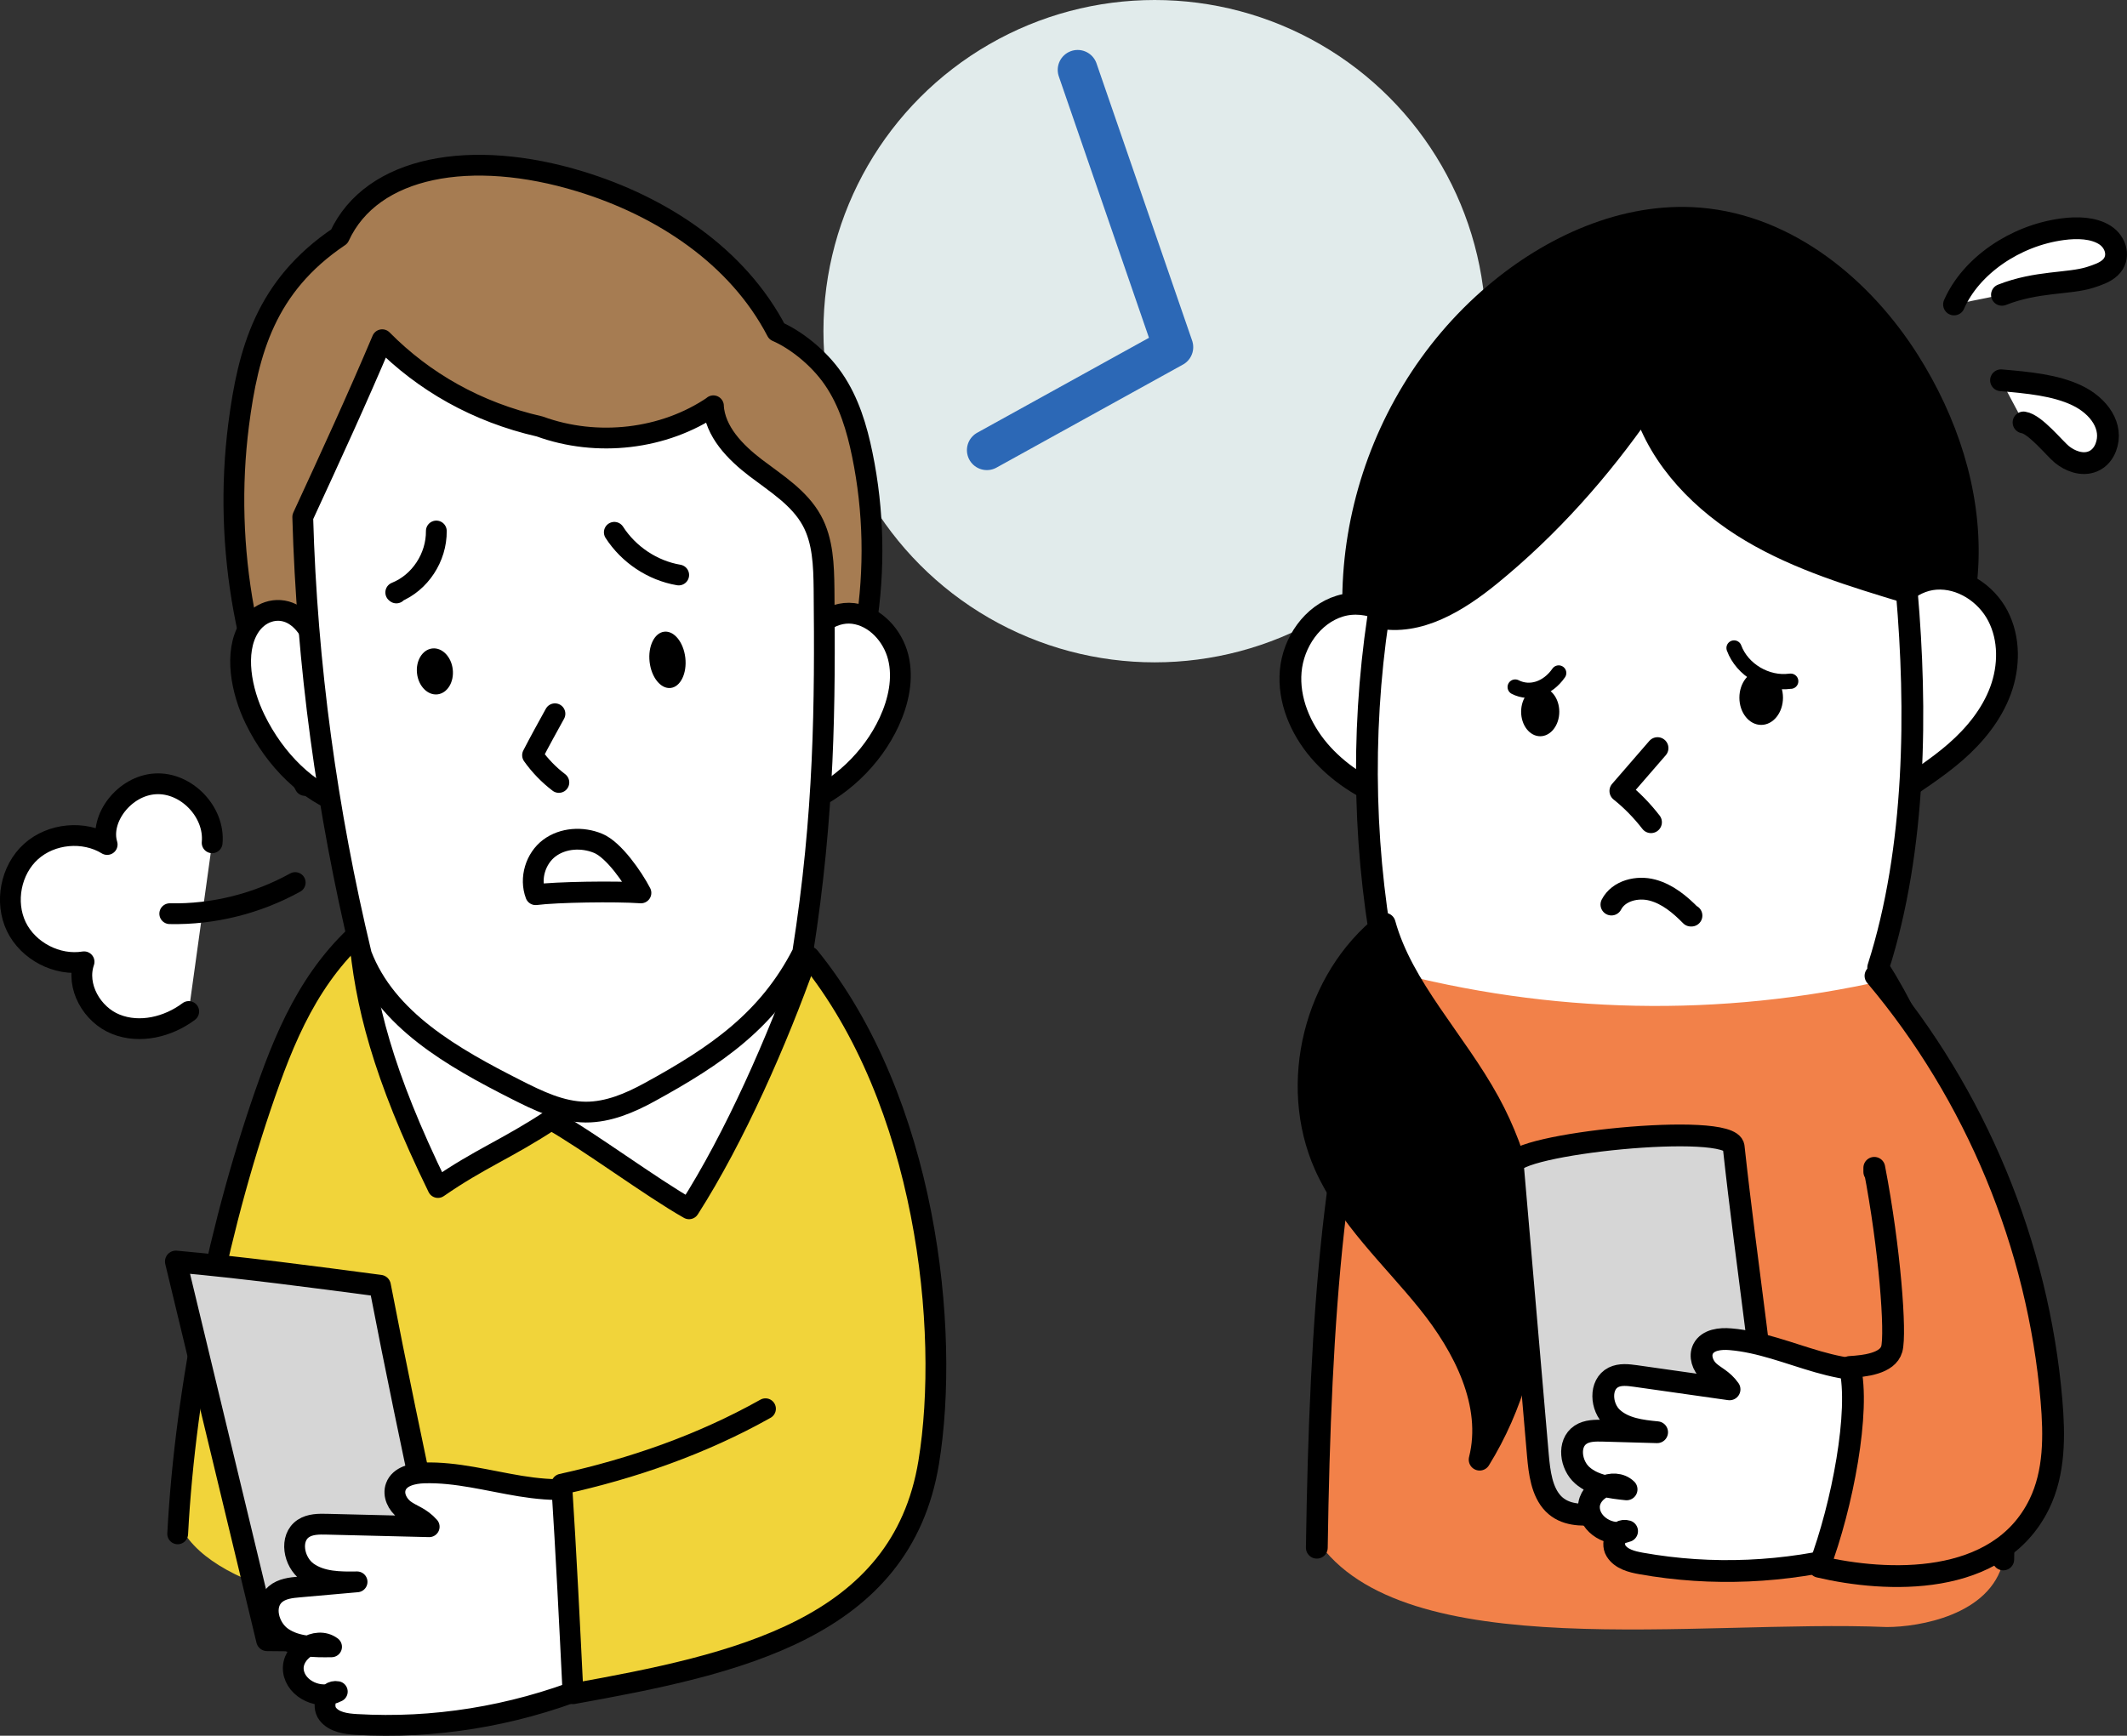
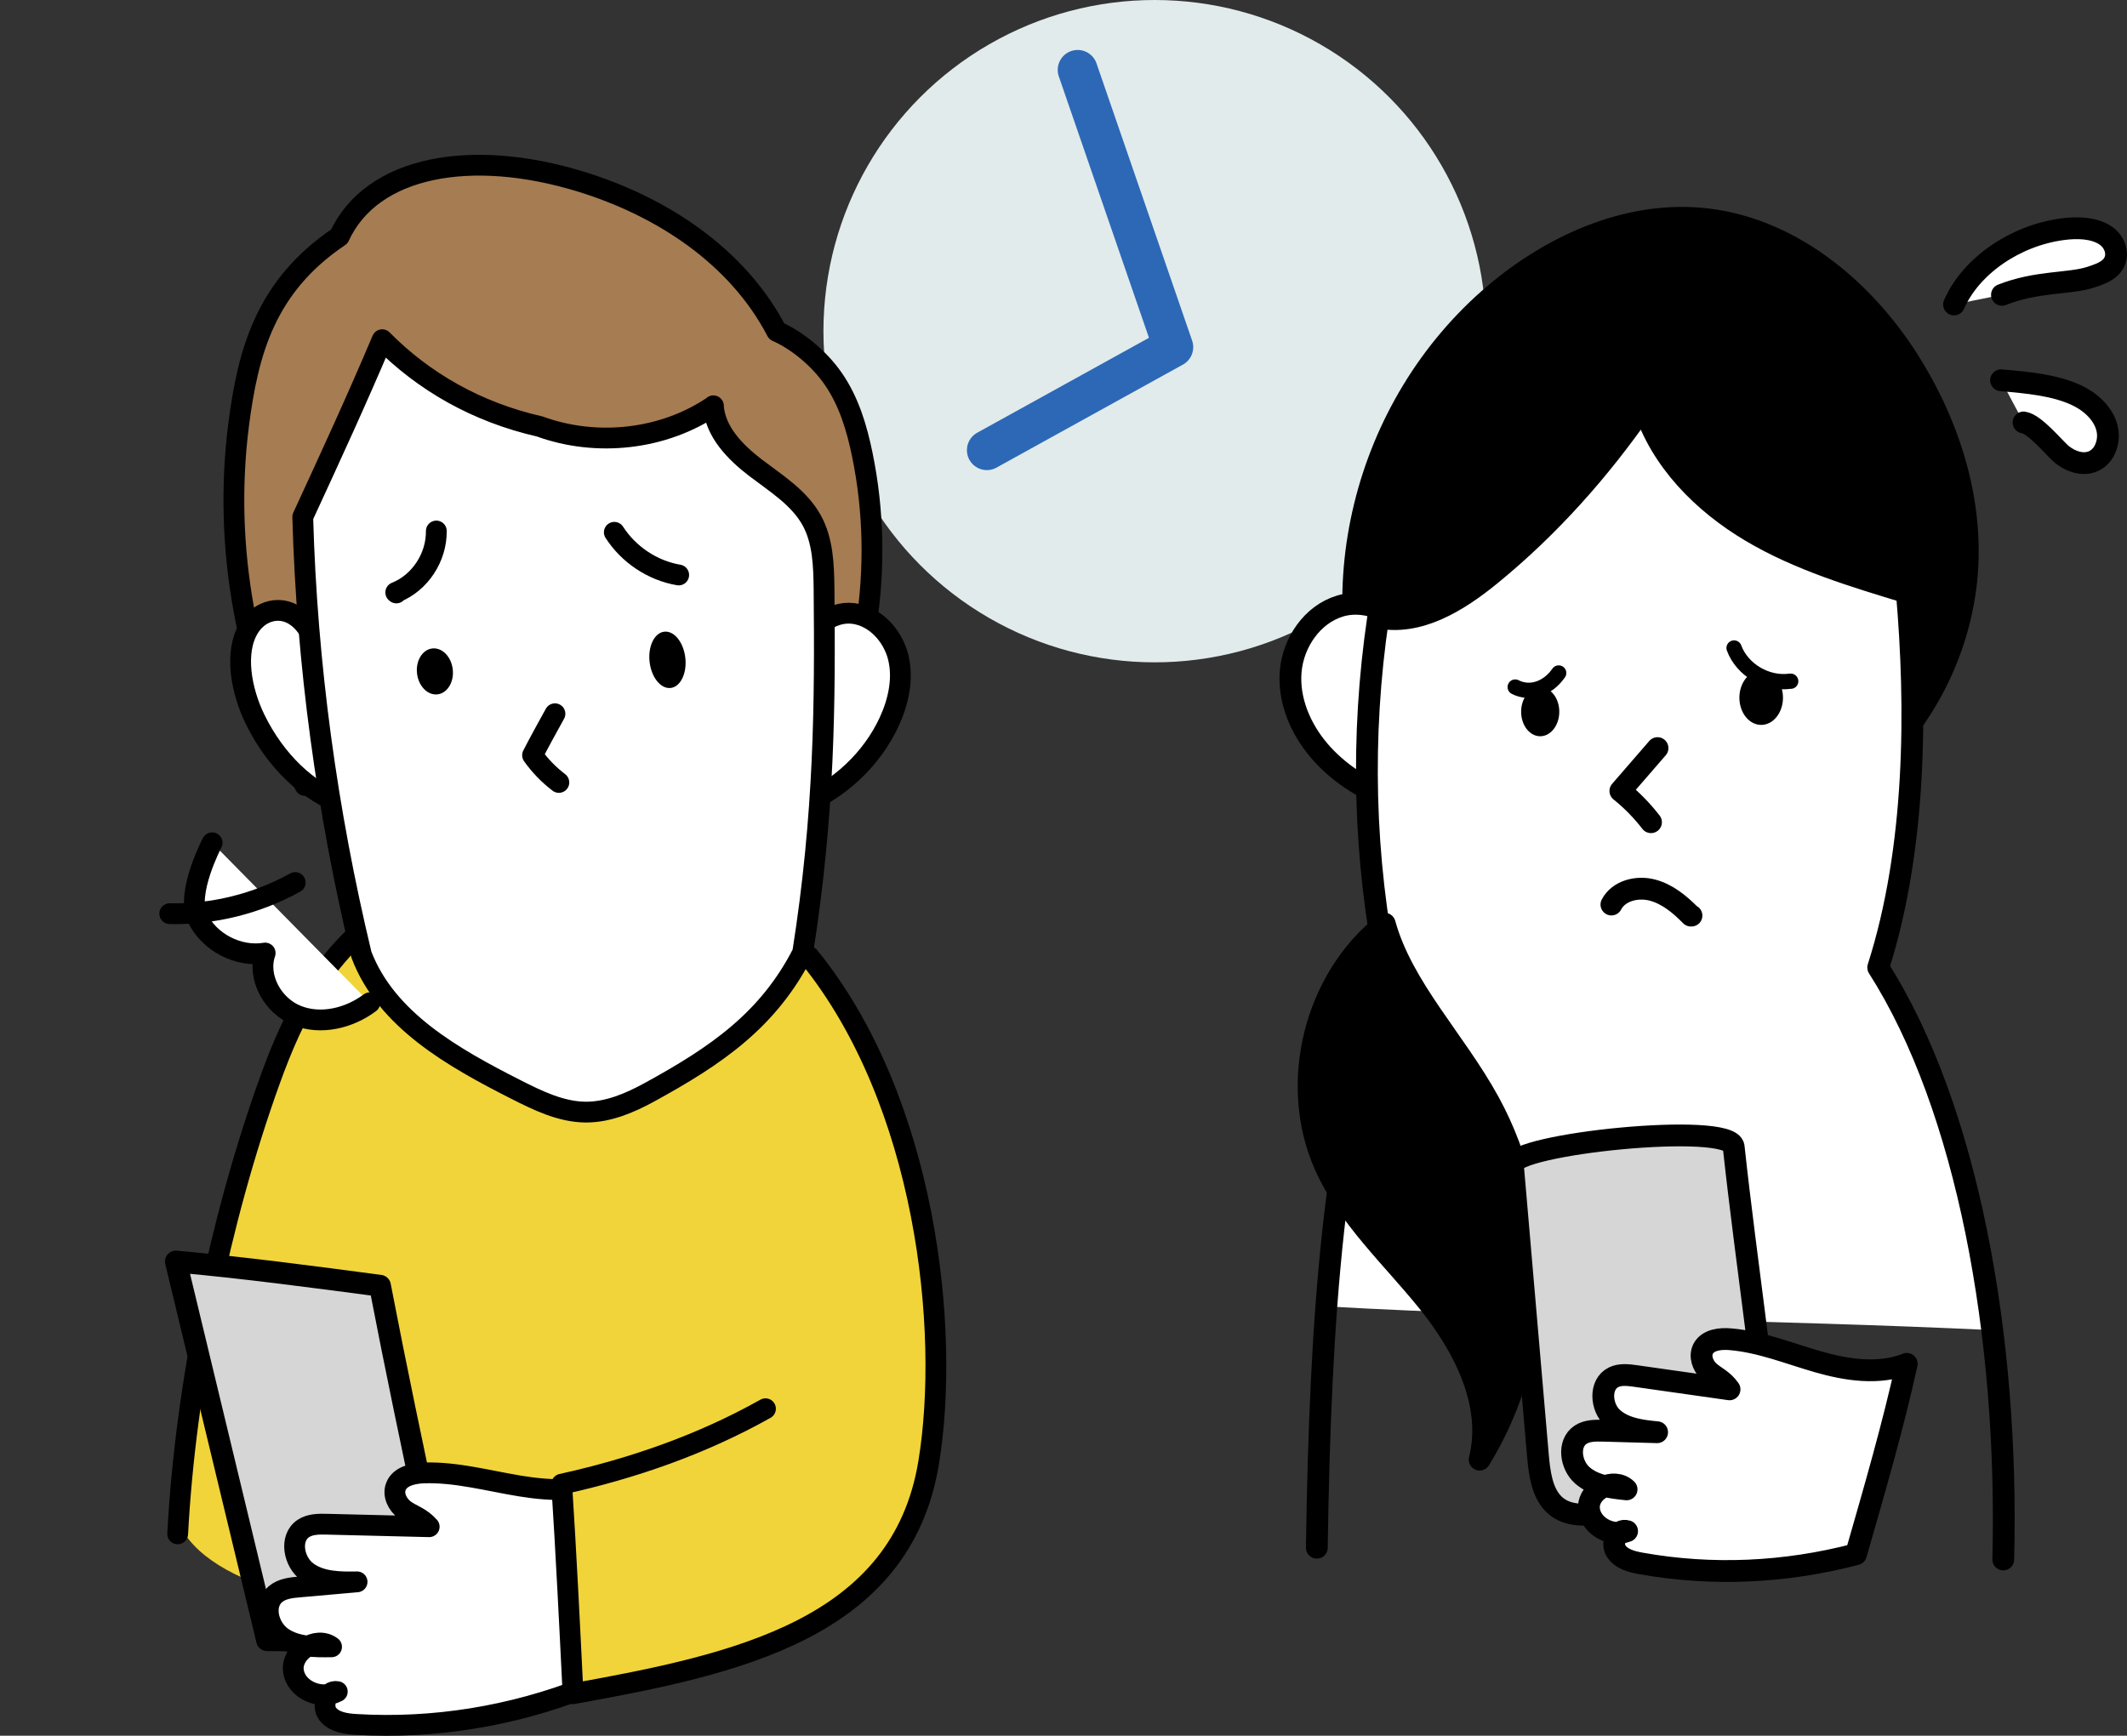
<svg xmlns="http://www.w3.org/2000/svg" id="b" viewBox="0 0 211.76 172.85" width="211.76" height="172.85">
  <rect x="0" y="0" width="211.76" height="172.85" fill="#333333" stroke="none" />
  <g id="c">
    <circle cx="114.96" cy="32.98" r="32.98" style="fill:#e1ebeb;" />
    <polyline points="107.29 6.96 116.81 34.57 98.25 44.83" style="fill:none; stroke:#2c68b6; stroke-linecap:round; stroke-linejoin:round; stroke-width:3.97px;" />
    <path d="M137.73,74.68c-6.64-15.31-2.01-34.28,11.08-45.39,5.56-4.72,12.89-8.14,20.38-7.53,8.89.73,16.3,6.99,20.84,14.17,3.81,6.03,6.11,12.99,5.86,19.99-.25,7-3.18,14-8.21,19.23v.7" style="stroke:#000; stroke-linecap:round; stroke-linejoin:round; stroke-width:2.17px;" />
-     <path d="M187.83,62.58c0-2.55,2.35-4.76,4.89-4.94,2.54-.18,5.02,1.44,6.19,3.7,1.17,2.26,1.14,5.03.26,7.42s-2.54,4.43-4.46,6.11c-1.92,1.68-4.1,3.02-6.23,4.53" style="fill:#fff; stroke:#000; stroke-linecap:round; stroke-linejoin:round; stroke-width:2.17px;" />
    <path d="M140.32,63.8c-.8-2.76-4.18-4.28-6.93-3.44s-4.64,3.62-4.89,6.48.96,5.71,2.82,7.9c1.86,2.18,4.33,3.77,6.99,4.81v-.14" style="fill:#fff; stroke:#000; stroke-linecap:round; stroke-linejoin:round; stroke-width:2.17px;" />
    <path d="M186.98,96.36c3.82-11.91,3.86-25.88,2.85-37.35-5.29-1.6-10.7-3.23-15.51-6.08-4.81-2.85-9.02-7.09-10.68-12.42-4.36,6.31-9.44,12.02-15.29,16.78-3.19,2.6-7.12,5.03-11.15,4.21-1.76,11.84-1.46,23.98.94,35.69-3.36,9.12-5.15,20.21-6.09,32.91,22,1.23,44.2,1.31,66.28,2.36-1.76-14.07-5.54-26.99-11.35-36.1Z" style="fill:#fff;" />
-     <path d="M187.71,97.61c-16.48,3.74-33.34,3.38-49.66-.98.03.18.06.37.1.55-5.29,14.33-6.67,33.48-7.04,56.19,8.55,12.61,37.97,7.87,56.73,8.66,3.21,0,10.27-1.18,11.58-6.48.59-21.67-3.33-43.89-11.72-57.94Z" style="fill:#f28149;" />
    <path d="M131.1,154.13c.34-23.04,1.7-42.46,7.05-56.95-2.4-11.71-2.7-23.85-.94-35.69,4.03.83,7.96-1.61,11.15-4.21,5.85-4.77,10.93-10.47,15.29-16.78,1.67,5.33,5.88,9.57,10.68,12.42s10.22,4.47,15.51,6.08c1,11.48.96,25.45-2.85,37.35,8.87,13.91,13.02,36.71,12.45,58.95" style="fill:none; stroke:#000; stroke-linecap:round; stroke-linejoin:round; stroke-width:2.17px;" />
    <path d="M137.86,92c-6.98,5.5-9.56,15.91-5.96,24.03,2.32,5.22,6.7,9.18,10.28,13.63,3.58,4.45,6.52,10.16,5.13,15.7,6.54-10.58,6.91-24.68.94-35.59-3.38-6.18-8.63-11.4-10.39-17.78Z" style="stroke:#000; stroke-linecap:round; stroke-linejoin:round; stroke-width:2.17px;" />
    <path d="M165.02,74.5c-1.23,1.42-2.47,2.85-3.7,4.27,1.14.91,2.16,1.96,3.05,3.11" style="fill:none; stroke:#000; stroke-linecap:round; stroke-linejoin:round; stroke-width:2.17px;" />
    <path d="M160.43,90.08c.72-1.39,2.57-1.84,4.08-1.44s2.75,1.44,3.83,2.54h.06" style="fill:none; stroke:#000; stroke-linecap:round; stroke-linejoin:round; stroke-width:2.17px;" />
    <ellipse cx="175.34" cy="69.48" rx="2.17" ry="2.71" />
    <ellipse cx="153.34" cy="70.88" rx="1.9" ry="2.44" />
    <path d="M201.46,42.07c1.15.17,3.04,2.54,3.81,3.18.77.63,2,1.16,3.11.69.66-.28,1.06-.84,1.27-1.39.79-2.08-.69-4.13-2.87-5.17-2.18-1.04-4.91-1.28-7.56-1.51" style="fill:#fff; stroke:#000; stroke-linecap:round; stroke-linejoin:round; stroke-width:2.17px;" />
    <path d="M194.54,30.32c1.67-3.82,6.05-6.86,10.79-7.49,1.48-.2,3.08-.15,4.22.57,1.14.72,1.56,2.27.55,3.24-.52.5-1.29.75-2.03.99-2.1.66-5.29.36-8.76,1.73" style="fill:#fff; stroke:#000; stroke-linecap:round; stroke-linejoin:round; stroke-width:2.17px;" />
    <path d="M172.64,64.53c.81,2.19,3.27,3.63,5.58,3.31h.06" style="fill:none; stroke:#000; stroke-linecap:round; stroke-linejoin:round; stroke-width:1.52px;" />
    <path d="M150.85,68.42c1.47.75,3.23.18,4.33-1.4" style="fill:none; stroke:#000; stroke-linecap:round; stroke-linejoin:round; stroke-width:1.52px;" />
    <path d="M176.68,149.97c-.94-12.65-2.74-23.48-4.08-35.77-.29-2.55-22.25-.26-21.98,1.82.83,9.63,1.66,19.26,2.49,28.9.15,1.72.39,3.65,1.54,4.83,1.15,1.17,2.78,1.15,4.23,1.06,5.86-.37,11.73-.74,17.81-.84Z" style="fill:#d6d6d6; stroke:#000; stroke-linecap:round; stroke-linejoin:round; stroke-width:2.17px;" />
    <path d="M189.82,135.83c-2.8,1.09-5.95.61-8.84-.22-2.89-.83-5.71-1.99-8.7-2.24-1.02-.09-2.25.05-2.72.96-.37.73-.04,1.66.55,2.22s1.4.84,2.08,1.81c-3.12-.44-6.24-.88-9.36-1.33-.73-.1-1.52-.2-2.19.13-1.42.71-1.27,2.97-.1,4.04,1.17,1.07,2.86,1.28,4.44,1.43-1.78-.05-3.57-.1-5.35-.15-.78-.02-1.62-.03-2.27.4-1.3.86-1,3.02.18,4.05,1.18,1.03,2.85,1.23,4.4,1.39-1.27-1.22-3.76.02-3.75,1.78s2.16,3.03,3.8,2.38c-.92-.29-1.62,1.12-1.11,1.95s1.56,1.1,2.52,1.27c7.01,1.25,14.29.94,21.38-.92,1.85-6.43,3.71-12.85,5.05-18.96Z" style="fill:#fff; stroke:#000; stroke-linecap:round; stroke-linejoin:round; stroke-width:2.17px;" />
-     <path d="M186.72,97.18c9.99,11.85,16.2,26.84,17.52,42.28.3,3.49.33,7.16-1.21,10.32-4.07,8.35-15.27,7.81-21.91,6.25,2.31-6.1,4.1-15.57,3.05-19.9,1.5-.09,3.76-.34,4.17-1.78.43-1.53-.18-9.98-1.74-18.05v.4" style="fill:#f28149; stroke:#000; stroke-linecap:round; stroke-linejoin:round; stroke-width:2.17px;" />
    <path d="M80.62,78.5c5.65-9.97,7.54-22,5.23-33.22-.54-2.64-1.33-5.28-2.86-7.51-1.52-2.23-3.87-4-5.66-4.77-3.91-7.51-11.46-12.45-19.56-14.93-10.82-3.31-20.75-1.57-23.99,5.48-7.34,4.94-9.08,11.45-10.02,18.73-1.57,12.28.77,25.02,6.6,35.94" style="fill:#a67c52; stroke:#000; stroke-linecap:round; stroke-linejoin:round; stroke-width:2.07px;" />
    <path d="M80.45,64.82c-.07-2.21,2.3-4,4.49-3.73,2.19.27,3.94,2.2,4.48,4.34.54,2.14.03,4.44-.89,6.44-1.73,3.75-4.98,6.77-8.8,8.33" style="fill:#fff; stroke:#000; stroke-linecap:round; stroke-linejoin:round; stroke-width:2.07px;" />
    <path d="M31.72,65.95c-.05-2.06-1.18-4.09-2.68-4.84-1.51-.75-3.29-.16-4.25,1.4-1.51,2.45-.77,6.3.6,9.11,2.02,4.14,5.28,7.27,8.87,8.5" style="fill:#fff; stroke:#000; stroke-linecap:round; stroke-linejoin:round; stroke-width:2.07px;" />
    <path d="M17.76,151.56c.89-14.33,4.25-30.5,9.09-43.92,2.46-6.84,5.46-12.62,11.69-16.99,6.24-4.37,17.05-.75,24.94.47,5.95.92,12.24-1.28,16.35,2.57,3.09,2.89,4.79,10.9,6.02,14.7,4.44,13.77-.27,28.74,0,43-10.9,12.11-62.59,13.56-68.09.17Z" style="fill:#f1d43a;" />
    <path d="M79.83,93.69c-4.12-3.85-10.4-1.64-16.35-2.57-7.89-1.22-18.7-4.84-24.94-.47-6.23,4.36-9.23,10.15-11.69,16.99-4.97,13.8-8.39,30.49-9.16,45.11" style="fill:none; stroke:#000; stroke-linecap:round; stroke-linejoin:round; stroke-width:2.07px;" />
    <path d="M42.8,152.29c-1.69-7.97-3.37-15.94-4.97-24.25-6.74-.89-13.48-1.79-20.32-2.41,3.03,12.57,6.05,25.14,9.08,37.71,6.17.06,12.35.12,18.52.18-1.23-4.25-1.74-8.57-2.3-11.22Z" style="fill:#d6d6d6; stroke:#000; stroke-linecap:round; stroke-linejoin:round; stroke-width:2.17px;" />
    <path d="M61.29,147.11c-2.86,1.52-6.3,1.4-9.49.88-3.19-.52-6.37-1.41-9.6-1.31-1.1.04-2.41.34-2.79,1.37-.31.83.16,1.78.87,2.31s1.6.72,2.45,1.68c-3.4-.08-6.79-.16-10.19-.25-.8-.02-1.66-.02-2.33.42-1.43.94-.99,3.34.4,4.34s3.23,1.01,4.94.98c-1.92.17-3.84.34-5.75.51-.84.07-1.73.17-2.38.72-1.29,1.09-.7,3.36.7,4.31,1.39.95,3.2.96,4.89.93-1.51-1.14-4.03.49-3.8,2.38s2.7,2.97,4.37,2.08c-1.03-.2-1.59,1.4-.95,2.23.64.82,1.81.98,2.85,1.04,7.66.45,15.42-.79,22.78-3.67,1.18-7.11,2.35-14.23,3.02-20.94Z" style="fill:#fff; stroke:#000; stroke-linecap:round; stroke-linejoin:round; stroke-width:2.07px;" />
    <path d="M80.57,95.29c11.63,14.34,14.06,37.1,11.89,50.34-2.72,16.61-19.14,20.11-35.41,23.04-.34-6.92-.68-13.84-1.13-20.87,7.08-1.56,13.97-3.96,20.29-7.51" style="fill:#f1d43a; stroke:#000; stroke-linecap:round; stroke-linejoin:round; stroke-width:2.07px;" />
-     <path d="M80.25,95.55c-2.83,7.99-7.09,17.7-11.65,24.83-3.72-2.1-10-6.77-13.72-8.87-4.44,2.93-7.08,3.84-11.28,6.75-5.55-11.37-7.27-18.45-7.84-25.15" style="fill:#fff; stroke:#000; stroke-linecap:round; stroke-linejoin:round; stroke-width:2.07px;" />
    <path d="M71.02,40.41c.16,2.57,2.17,4.62,4.21,6.18,2.05,1.56,4.35,2.98,5.59,5.24,1.12,2.04,1.19,4.48,1.22,6.81.11,11.4.06,22.38-2.13,36.25-3.42,6.71-8.62,10.25-15.23,13.87-1.97,1.08-4.12,2-6.37,1.99-2.46-.02-4.75-1.14-6.94-2.25-6.23-3.16-12.91-6.91-15.39-13.43-3.43-14.29-5.43-28.92-5.84-43.59,2.72-5.89,5.43-11.78,7.91-17.65,4.13,4.18,9.41,7.21,15.68,8.64,5.71,2.08,12.38,1.31,17.3-2.05Z" style="fill:#fff; stroke:#000; stroke-linecap:round; stroke-linejoin:round; stroke-width:2.07px;" />
    <path d="M55.25,71.08c-.75,1.36-1.51,2.73-2.23,4.13.73,1.03,1.62,1.95,2.62,2.71" style="fill:none; stroke:#000; stroke-linecap:round; stroke-linejoin:round; stroke-width:2.07px;" />
    <ellipse cx="43.3" cy="66.86" rx="1.79" ry="2.3" transform="translate(-7.24 5.29) rotate(-6.45)" />
    <ellipse cx="66.45" cy="65.71" rx="1.79" ry="2.82" transform="translate(-6.96 7.88) rotate(-6.45)" />
-     <path d="M63.81,88.92c-.78-1.51-2.7-4.3-4.27-4.94-1.57-.65-3.49-.54-4.85.48-1.36,1.02-1.98,3-1.36,4.64,2.03-.27,7.99-.36,10.48-.18Z" style="fill:none; stroke:#000; stroke-linecap:round; stroke-linejoin:round; stroke-width:2.07px;" />
    <path d="M43.44,52.88c.03,2.61-1.61,5.15-4.04,6.12l.06.05" style="fill:none; stroke:#000; stroke-linecap:round; stroke-linejoin:round; stroke-width:2.07px;" />
    <path d="M61.16,53.01c1.43,2.22,3.81,3.81,6.41,4.25" style="fill:none; stroke:#000; stroke-linecap:round; stroke-linejoin:round; stroke-width:2.07px;" />
-     <path d="M21.12,83.93c.29-3.07-2.57-6.05-5.65-5.87-3.08.17-5.59,3.46-4.8,6.04-2.32-1.42-5.56-1.12-7.58.7s-2.64,5.02-1.47,7.47c1.18,2.45,4.07,3.95,6.75,3.51-.84,2.43.78,5.27,3.16,6.22,2.38.96,5.21.27,7.26-1.27" style="fill:#fff; stroke:#000; stroke-linecap:round; stroke-linejoin:round; stroke-width:2.07px;" />
+     <path d="M21.12,83.93s-2.64,5.02-1.47,7.47c1.18,2.45,4.07,3.95,6.75,3.51-.84,2.43.78,5.27,3.16,6.22,2.38.96,5.21.27,7.26-1.27" style="fill:#fff; stroke:#000; stroke-linecap:round; stroke-linejoin:round; stroke-width:2.07px;" />
    <path d="M29.39,87.89c-3.8,2.1-8.15,3.19-12.49,3.1" style="fill:#fff; stroke:#000; stroke-linecap:round; stroke-linejoin:round; stroke-width:2.07px;" />
  </g>
</svg>